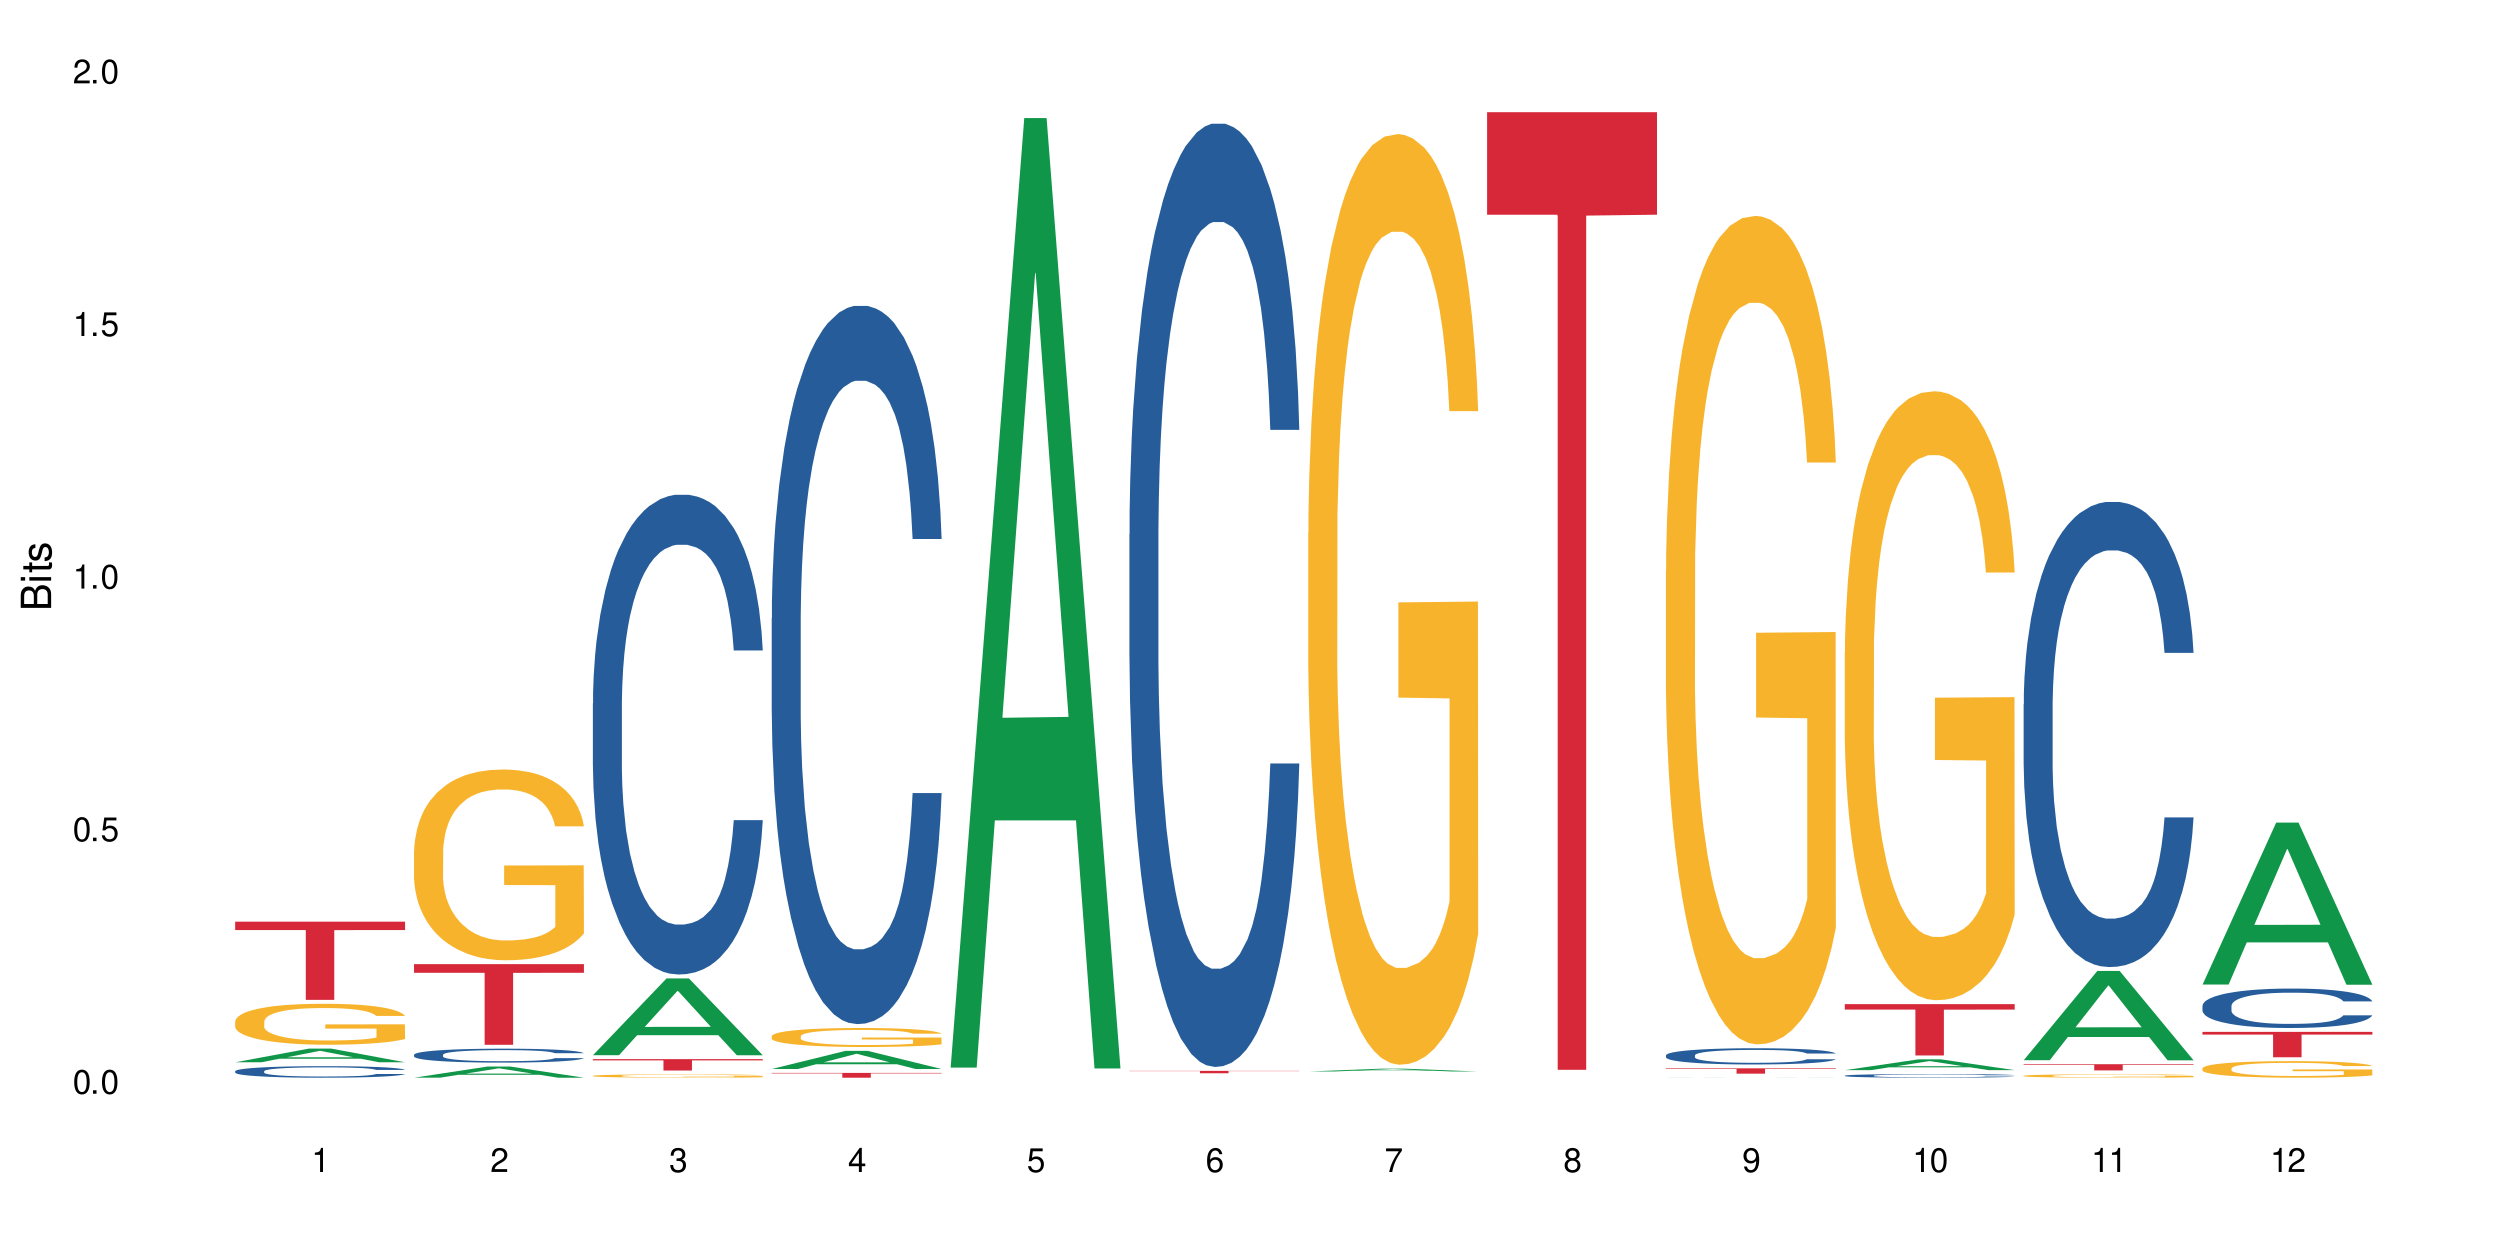
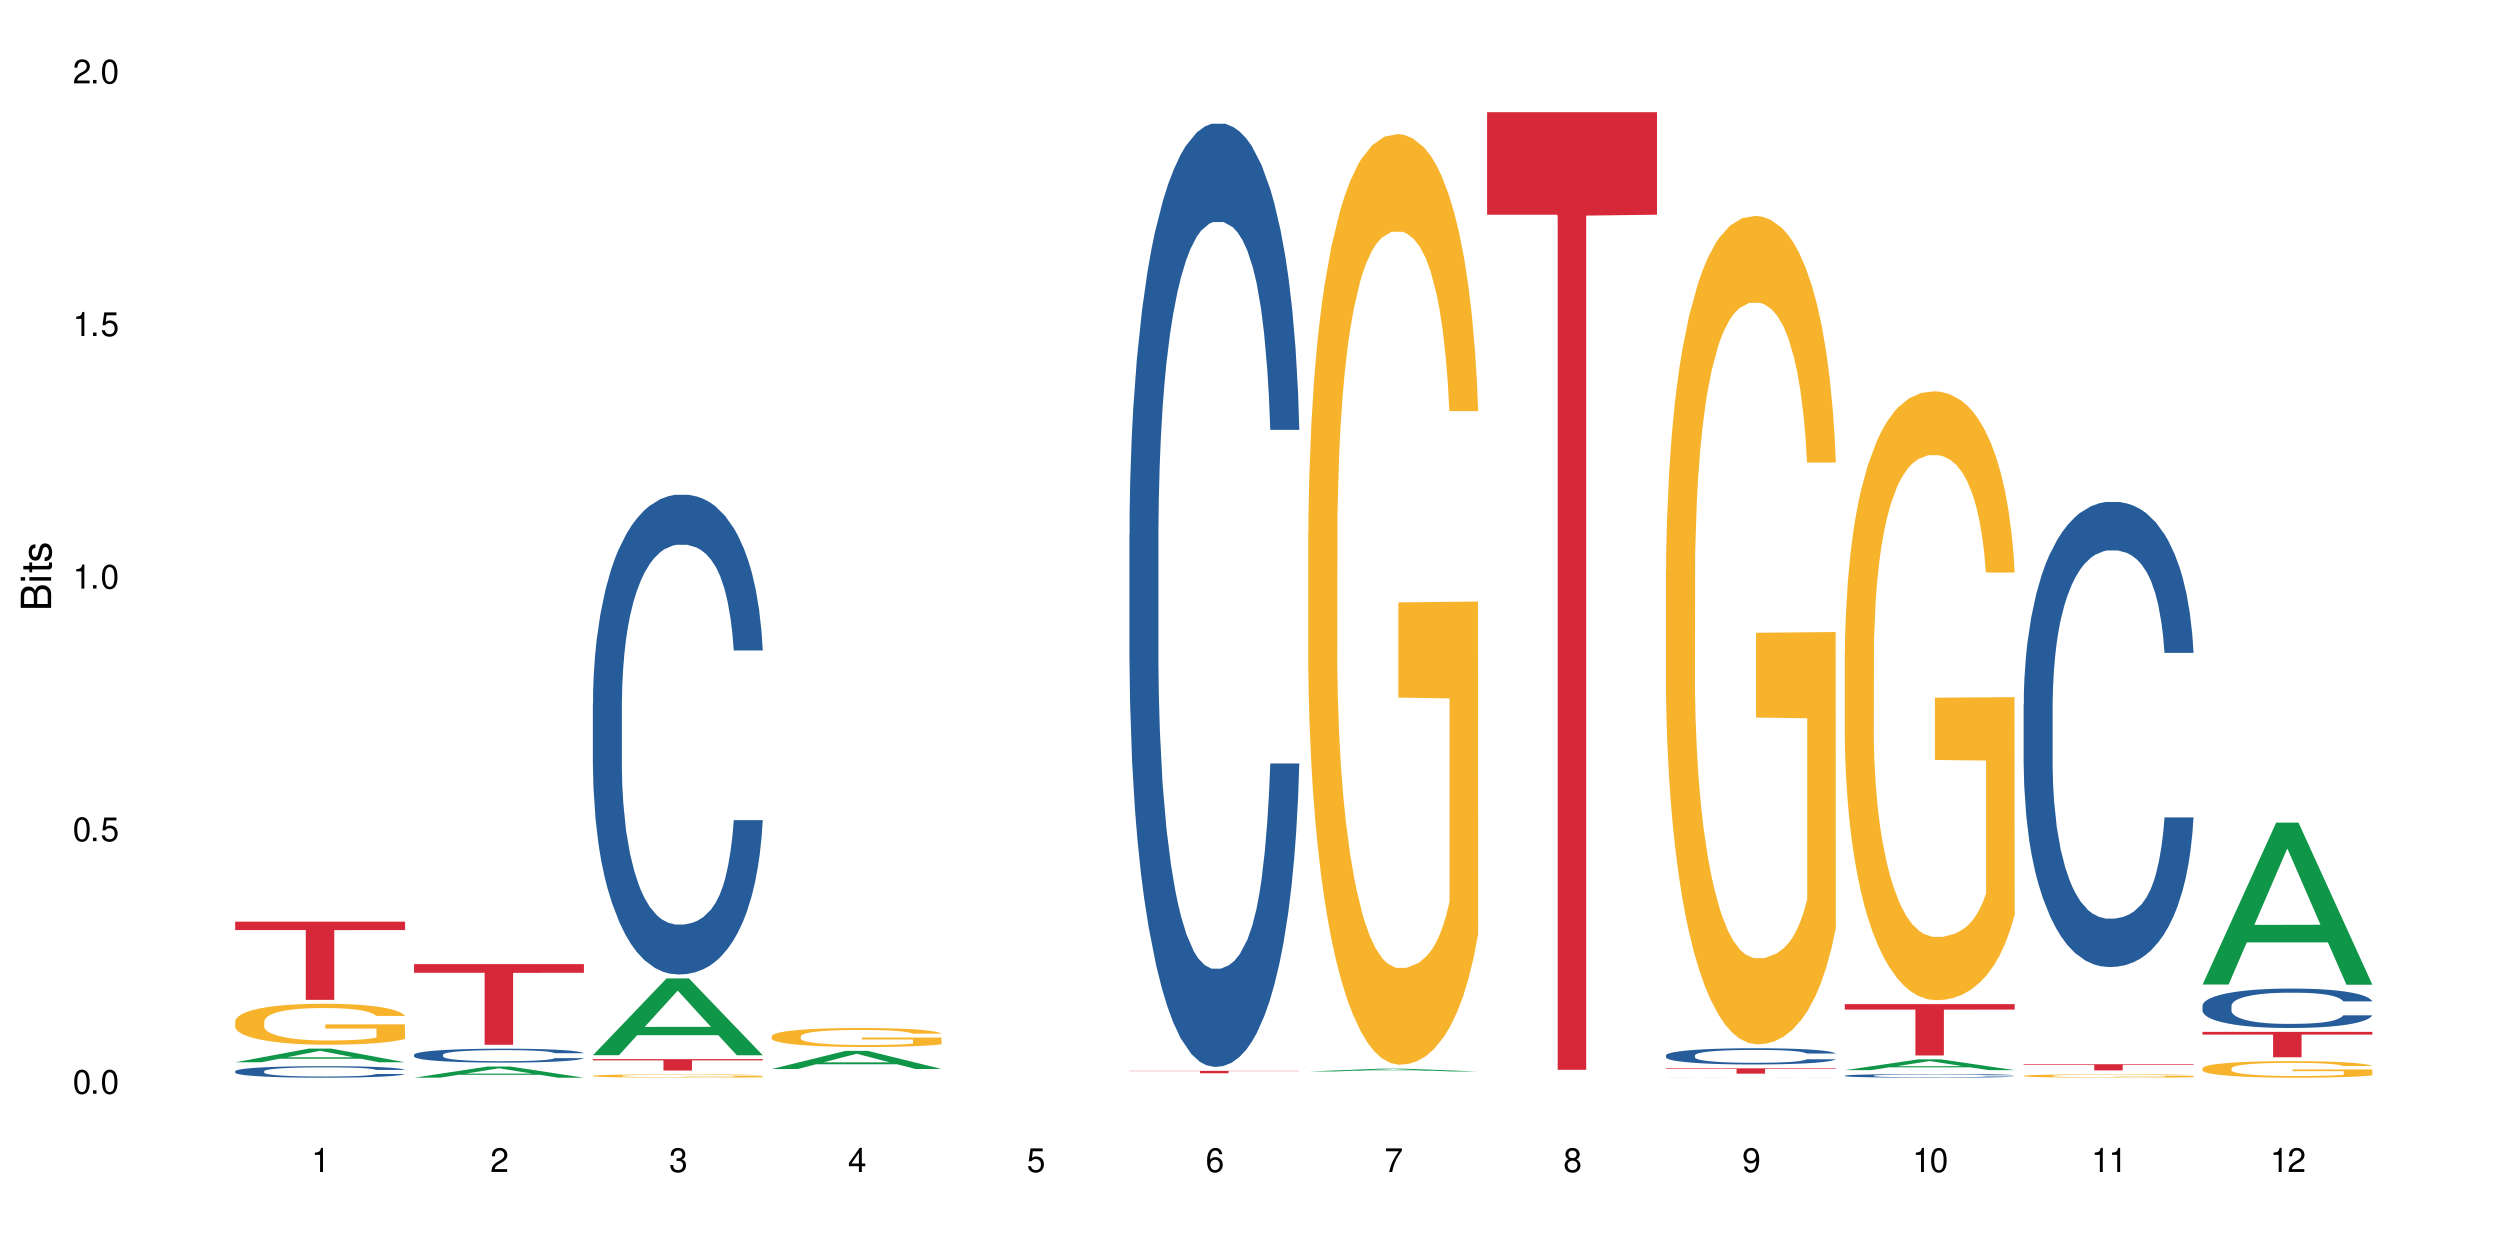
<svg xmlns="http://www.w3.org/2000/svg" xmlns:xlink="http://www.w3.org/1999/xlink" width="720" height="360" viewBox="0 0 720 360">
  <defs>
    <g>
      <g id="glyph-0-0">
</g>
      <g id="glyph-0-1">
        <path d="M 2.641 -6.938 C 2 -6.938 1.422 -6.656 1.078 -6.172 C 0.641 -5.562 0.406 -4.641 0.406 -3.359 C 0.406 -1.016 1.188 0.219 2.641 0.219 C 4.078 0.219 4.859 -1.016 4.859 -3.297 C 4.859 -4.641 4.656 -5.547 4.203 -6.172 C 3.844 -6.656 3.281 -6.938 2.641 -6.938 Z M 2.641 -6.188 C 3.547 -6.188 4 -5.25 4 -3.375 C 4 -1.406 3.562 -0.484 2.625 -0.484 C 1.734 -0.484 1.281 -1.438 1.281 -3.344 C 1.281 -5.25 1.734 -6.188 2.641 -6.188 Z M 2.641 -6.188 " />
      </g>
      <g id="glyph-0-2">
        <path d="M 1.828 -1 L 0.828 -1 L 0.828 0 L 1.828 0 Z M 1.828 -1 " />
      </g>
      <g id="glyph-0-3">
        <path d="M 4.562 -6.797 L 1.062 -6.797 L 0.547 -3.094 L 1.328 -3.094 C 1.719 -3.562 2.047 -3.734 2.578 -3.734 C 3.484 -3.734 4.062 -3.109 4.062 -2.094 C 4.062 -1.125 3.484 -0.531 2.578 -0.531 C 1.828 -0.531 1.375 -0.906 1.188 -1.672 L 0.328 -1.672 C 0.453 -1.109 0.547 -0.844 0.75 -0.594 C 1.125 -0.078 1.828 0.219 2.594 0.219 C 3.969 0.219 4.922 -0.781 4.922 -2.219 C 4.922 -3.562 4.031 -4.484 2.719 -4.484 C 2.25 -4.484 1.859 -4.359 1.469 -4.062 L 1.734 -5.969 L 4.562 -5.969 Z M 4.562 -6.797 " />
      </g>
      <g id="glyph-0-4">
        <path d="M 2.484 -4.938 L 2.484 0 L 3.328 0 L 3.328 -6.938 L 2.766 -6.938 C 2.469 -5.875 2.281 -5.734 0.984 -5.562 L 0.984 -4.938 Z M 2.484 -4.938 " />
      </g>
      <g id="glyph-0-5">
        <path d="M 4.859 -0.828 L 1.281 -0.828 C 1.359 -1.406 1.672 -1.781 2.5 -2.281 L 3.469 -2.828 C 4.406 -3.344 4.906 -4.062 4.906 -4.906 C 4.906 -5.484 4.672 -6.031 4.266 -6.406 C 3.859 -6.766 3.375 -6.938 2.719 -6.938 C 1.859 -6.938 1.219 -6.625 0.844 -6.031 C 0.609 -5.672 0.5 -5.234 0.484 -4.531 L 1.328 -4.531 C 1.359 -5.016 1.406 -5.281 1.531 -5.516 C 1.75 -5.938 2.188 -6.203 2.703 -6.203 C 3.469 -6.203 4.031 -5.641 4.031 -4.891 C 4.031 -4.344 3.719 -3.859 3.125 -3.516 L 2.234 -3 C 0.812 -2.172 0.406 -1.531 0.328 -0.016 L 4.859 -0.016 Z M 4.859 -0.828 " />
      </g>
      <g id="glyph-0-6">
        <path d="M 2.125 -3.188 L 2.578 -3.188 C 3.5 -3.188 3.984 -2.766 3.984 -1.922 C 3.984 -1.062 3.469 -0.531 2.594 -0.531 C 1.656 -0.531 1.203 -1 1.156 -2.016 L 0.312 -2.016 C 0.344 -1.453 0.438 -1.094 0.609 -0.781 C 0.953 -0.109 1.625 0.219 2.547 0.219 C 3.953 0.219 4.859 -0.625 4.859 -1.938 C 4.859 -2.828 4.516 -3.297 3.703 -3.594 C 4.344 -3.844 4.656 -4.328 4.656 -5.031 C 4.656 -6.219 3.875 -6.938 2.578 -6.938 C 1.203 -6.938 0.484 -6.172 0.453 -4.703 L 1.297 -4.703 C 1.312 -5.125 1.344 -5.359 1.453 -5.578 C 1.641 -5.969 2.062 -6.203 2.594 -6.203 C 3.344 -6.203 3.797 -5.75 3.797 -5 C 3.797 -4.516 3.609 -4.219 3.25 -4.047 C 3.016 -3.953 2.703 -3.922 2.125 -3.906 Z M 2.125 -3.188 " />
      </g>
      <g id="glyph-0-7">
        <path d="M 3.141 -1.672 L 3.141 0 L 3.984 0 L 3.984 -1.672 L 4.984 -1.672 L 4.984 -2.438 L 3.984 -2.438 L 3.984 -6.938 L 3.359 -6.938 L 0.266 -2.578 L 0.266 -1.672 Z M 3.141 -2.438 L 1 -2.438 L 3.141 -5.5 Z M 3.141 -2.438 " />
      </g>
      <g id="glyph-0-8">
        <path d="M 4.781 -5.125 C 4.609 -6.266 3.891 -6.938 2.844 -6.938 C 2.094 -6.938 1.422 -6.578 1.031 -5.953 C 0.594 -5.266 0.406 -4.422 0.406 -3.172 C 0.406 -2 0.578 -1.25 0.984 -0.641 C 1.359 -0.078 1.953 0.219 2.703 0.219 C 3.984 0.219 4.922 -0.75 4.922 -2.094 C 4.922 -3.375 4.062 -4.281 2.844 -4.281 C 2.172 -4.281 1.641 -4.031 1.281 -3.516 C 1.281 -5.234 1.828 -6.188 2.797 -6.188 C 3.391 -6.188 3.797 -5.797 3.938 -5.125 Z M 2.734 -3.531 C 3.547 -3.531 4.062 -2.953 4.062 -2.031 C 4.062 -1.156 3.484 -0.531 2.703 -0.531 C 1.922 -0.531 1.328 -1.188 1.328 -2.078 C 1.328 -2.938 1.906 -3.531 2.734 -3.531 Z M 2.734 -3.531 " />
      </g>
      <g id="glyph-0-9">
        <path d="M 4.984 -6.797 L 0.438 -6.797 L 0.438 -5.969 L 4.109 -5.969 C 2.5 -3.656 1.828 -2.234 1.328 0 L 2.219 0 C 2.594 -2.172 3.453 -4.047 4.984 -6.094 Z M 4.984 -6.797 " />
      </g>
      <g id="glyph-0-10">
        <path d="M 3.75 -3.656 C 4.469 -4.094 4.688 -4.438 4.688 -5.078 C 4.688 -6.172 3.844 -6.938 2.641 -6.938 C 1.438 -6.938 0.594 -6.172 0.594 -5.094 C 0.594 -4.438 0.812 -4.094 1.516 -3.656 C 0.734 -3.266 0.359 -2.703 0.359 -1.922 C 0.359 -0.656 1.281 0.219 2.641 0.219 C 3.984 0.219 4.922 -0.656 4.922 -1.922 C 4.922 -2.703 4.531 -3.266 3.75 -3.656 Z M 2.641 -6.188 C 3.359 -6.188 3.812 -5.75 3.812 -5.062 C 3.812 -4.406 3.344 -3.984 2.641 -3.984 C 1.922 -3.984 1.453 -4.406 1.453 -5.078 C 1.453 -5.75 1.922 -6.188 2.641 -6.188 Z M 2.641 -3.266 C 3.484 -3.266 4.062 -2.719 4.062 -1.906 C 4.062 -1.078 3.484 -0.531 2.625 -0.531 C 1.797 -0.531 1.219 -1.094 1.219 -1.906 C 1.219 -2.719 1.781 -3.266 2.641 -3.266 Z M 2.641 -3.266 " />
      </g>
      <g id="glyph-0-11">
        <path d="M 0.516 -1.578 C 0.672 -0.453 1.406 0.219 2.438 0.219 C 3.188 0.219 3.859 -0.141 4.266 -0.766 C 4.688 -1.453 4.891 -2.297 4.891 -3.547 C 4.891 -4.719 4.703 -5.453 4.312 -6.078 C 3.938 -6.641 3.344 -6.938 2.594 -6.938 C 1.297 -6.938 0.359 -5.969 0.359 -4.625 C 0.359 -3.344 1.234 -2.453 2.453 -2.453 C 3.094 -2.453 3.578 -2.672 4.016 -3.203 C 4 -1.484 3.469 -0.531 2.5 -0.531 C 1.906 -0.531 1.484 -0.906 1.359 -1.578 Z M 2.578 -6.203 C 3.375 -6.203 3.969 -5.531 3.969 -4.641 C 3.969 -3.797 3.391 -3.188 2.547 -3.188 C 1.734 -3.188 1.234 -3.766 1.234 -4.688 C 1.234 -5.562 1.797 -6.203 2.578 -6.203 Z M 2.578 -6.203 " />
      </g>
      <g id="glyph-1-0">
</g>
      <g id="glyph-1-1">
        <path d="M 0 -0.953 L 0 -4.891 C 0 -5.719 -0.234 -6.344 -0.734 -6.797 C -1.188 -7.234 -1.812 -7.469 -2.5 -7.469 C -3.547 -7.469 -4.188 -7 -4.625 -5.875 C -4.984 -6.688 -5.625 -7.094 -6.531 -7.094 C -7.172 -7.094 -7.734 -6.859 -8.141 -6.391 C -8.562 -5.922 -8.75 -5.344 -8.75 -4.5 L -8.75 -0.953 Z M -4.984 -2.062 L -7.766 -2.062 L -7.766 -4.219 C -7.766 -4.844 -7.688 -5.203 -7.453 -5.5 C -7.219 -5.812 -6.859 -5.969 -6.375 -5.969 C -5.891 -5.969 -5.531 -5.812 -5.297 -5.5 C -5.062 -5.203 -4.984 -4.844 -4.984 -4.219 Z M -0.984 -2.062 L -4 -2.062 L -4 -4.781 C -4 -5.766 -3.438 -6.359 -2.484 -6.359 C -1.547 -6.359 -0.984 -5.766 -0.984 -4.781 Z M -0.984 -2.062 " />
      </g>
      <g id="glyph-1-2">
        <path d="M -6.281 -1.797 L -6.281 -0.797 L 0 -0.797 L 0 -1.797 Z M -8.75 -1.797 L -8.75 -0.797 L -7.484 -0.797 L -7.484 -1.797 Z M -8.75 -1.797 " />
      </g>
      <g id="glyph-1-3">
        <path d="M -6.281 -3.047 L -6.281 -2.016 L -8.016 -2.016 L -8.016 -1.016 L -6.281 -1.016 L -6.281 -0.172 L -5.469 -0.172 L -5.469 -1.016 L -0.719 -1.016 C -0.078 -1.016 0.281 -1.453 0.281 -2.234 C 0.281 -2.5 0.25 -2.719 0.188 -3.047 L -0.641 -3.047 C -0.609 -2.906 -0.594 -2.766 -0.594 -2.562 C -0.594 -2.141 -0.719 -2.016 -1.156 -2.016 L -5.469 -2.016 L -5.469 -3.047 Z M -6.281 -3.047 " />
      </g>
      <g id="glyph-1-4">
        <path d="M -4.531 -5.25 C -5.766 -5.25 -6.469 -4.422 -6.469 -2.969 C -6.469 -1.516 -5.719 -0.562 -4.547 -0.562 C -3.562 -0.562 -3.094 -1.062 -2.734 -2.562 L -2.516 -3.484 C -2.344 -4.188 -2.094 -4.469 -1.641 -4.469 C -1.047 -4.469 -0.641 -3.875 -0.641 -3 C -0.641 -2.453 -0.797 -2 -1.062 -1.75 C -1.25 -1.594 -1.422 -1.531 -1.875 -1.469 L -1.875 -0.406 C -0.422 -0.453 0.281 -1.266 0.281 -2.922 C 0.281 -4.5 -0.5 -5.516 -1.719 -5.516 C -2.656 -5.516 -3.172 -4.984 -3.469 -3.734 L -3.703 -2.766 C -3.891 -1.953 -4.156 -1.609 -4.594 -1.609 C -5.188 -1.609 -5.547 -2.125 -5.547 -2.938 C -5.547 -3.75 -5.203 -4.172 -4.531 -4.203 Z M -4.531 -5.25 " />
      </g>
    </g>
  </defs>
  <rect x="-72" y="-36" width="864" height="432" fill="rgb(100%, 100%, 100%)" fill-opacity="1" />
  <path fill-rule="nonzero" fill="rgb(6.275%, 58.824%, 28.235%)" fill-opacity="1" d="M 67.73 305.938 L 67.785 305.934 L 88.957 302 L 95.387 302 L 116.664 305.941 L 109.188 305.941 L 103.855 304.91 L 80.488 304.91 L 75.258 305.938 L 67.73 305.938 L 82.734 304.488 L 101.711 304.484 L 92.25 302.645 L 92.145 302.641 L 92.039 302.652 L 82.684 304.484 L 82.734 304.488 Z M 67.73 305.938 " />
  <path fill-rule="nonzero" fill="rgb(14.51%, 36.078%, 60%)" fill-opacity="1" d="M 67.73 308.504 L 67.789 308.5 L 67.789 308.426 L 67.969 308.312 L 68.387 308.164 L 68.805 308.066 L 69.879 307.887 L 71.371 307.711 L 72.922 307.578 L 74.055 307.5 L 75.07 307.441 L 77.398 307.328 L 78.891 307.27 L 80.5 307.219 L 82.469 307.168 L 83.902 307.137 L 87.125 307.086 L 89.512 307.066 L 91.363 307.059 L 95.359 307.059 L 97.746 307.07 L 99.477 307.086 L 101.387 307.109 L 102.996 307.137 L 105.801 307.203 L 108.309 307.289 L 109.441 307.336 L 111.234 307.43 L 112.605 307.523 L 113.559 307.602 L 114.633 307.711 L 115.59 307.848 L 116.305 308.004 L 116.664 308.137 L 108.309 308.137 L 107.891 308.012 L 107.414 307.918 L 106.52 307.793 L 105.625 307.707 L 104.371 307.617 L 103.238 307.562 L 101.684 307.504 L 100.312 307.469 L 98.879 307.441 L 97.508 307.422 L 94.883 307.402 L 91.84 307.402 L 90.707 307.41 L 88.379 307.434 L 87.125 307.453 L 85.336 307.496 L 84.082 307.535 L 82.59 307.598 L 81.574 307.648 L 80.32 307.727 L 79.426 307.797 L 78.414 307.898 L 77.816 307.973 L 77.277 308.059 L 76.801 308.16 L 76.441 308.266 L 76.203 308.379 L 76.086 308.488 L 76.086 308.957 L 76.203 309.066 L 76.504 309.195 L 77.277 309.379 L 78.414 309.543 L 79.727 309.668 L 80.977 309.762 L 81.695 309.801 L 82.648 309.852 L 84.141 309.91 L 86.289 309.973 L 87.543 309.996 L 89.453 310.02 L 91.422 310.035 L 94.047 310.035 L 96.375 310.02 L 97.926 310.008 L 99.535 309.98 L 101.746 309.93 L 103.117 309.883 L 104.312 309.824 L 105.207 309.766 L 105.801 309.719 L 106.699 309.625 L 107.414 309.52 L 107.949 309.414 L 108.309 309.309 L 116.664 309.309 L 116.305 309.434 L 115.77 309.551 L 115.23 309.637 L 114.395 309.746 L 113.441 309.84 L 112.066 309.945 L 110.934 310.016 L 109.441 310.09 L 108.07 310.148 L 106.578 310.199 L 104.371 310.262 L 102.938 310.293 L 101.387 310.32 L 99.535 310.344 L 97.211 310.363 L 94.703 310.375 L 92.375 310.379 L 89.871 310.375 L 88.02 310.363 L 85.574 310.336 L 82.531 310.281 L 80.32 310.223 L 78.59 310.164 L 77.102 310.102 L 75.43 310.02 L 73.281 309.887 L 71.969 309.785 L 71.074 309.699 L 70.059 309.582 L 69.344 309.473 L 68.508 309.305 L 67.91 309.09 L 67.73 308.922 Z M 67.73 308.504 " />
  <path fill-rule="nonzero" fill="rgb(96.863%, 70.196%, 16.863%)" fill-opacity="1" d="M 67.73 294.141 L 67.789 294.129 L 67.789 293.914 L 68.031 293.426 L 68.625 292.758 L 69.402 292.211 L 70.238 291.777 L 70.773 291.551 L 71.668 291.23 L 72.445 290.992 L 74.414 290.508 L 76.922 290.055 L 78.293 289.859 L 79.844 289.676 L 82.051 289.473 L 83.066 289.398 L 86.172 289.227 L 89.691 289.117 L 93.57 289.086 L 95.359 289.098 L 97.805 289.141 L 101.148 289.258 L 103.059 289.363 L 104.551 289.473 L 106.102 289.613 L 108.012 289.828 L 109.801 290.086 L 111.234 290.348 L 112.664 290.668 L 113.859 291.016 L 114.871 291.391 L 115.77 291.844 L 116.305 292.219 L 116.664 292.598 L 108.367 292.598 L 107.891 292.219 L 107.355 291.93 L 106.461 291.574 L 105.562 291.316 L 104.668 291.109 L 102.996 290.832 L 101.566 290.66 L 99.777 290.508 L 98.047 290.41 L 96.074 290.348 L 94.883 290.324 L 91.719 290.324 L 88.855 290.398 L 87.184 290.484 L 85.992 290.57 L 84.32 290.734 L 83.305 290.863 L 82.707 290.949 L 80.918 291.285 L 79.727 291.586 L 79.07 291.789 L 78.234 292.113 L 77.637 292.402 L 76.98 292.836 L 76.621 293.156 L 76.145 293.891 L 76.086 295.832 L 76.266 296.238 L 76.621 296.684 L 77.102 297.07 L 77.816 297.48 L 78.531 297.793 L 79.785 298.211 L 80.859 298.492 L 81.695 298.676 L 83.305 298.965 L 83.961 299.062 L 85.512 299.258 L 87.125 299.406 L 89.094 299.539 L 90.586 299.602 L 92.973 299.656 L 96.016 299.656 L 99.598 299.59 L 101.863 299.504 L 103.414 299.418 L 104.43 299.344 L 105.684 299.227 L 106.578 299.117 L 107.414 299 L 108.43 298.816 L 108.43 296.238 L 93.688 296.23 L 93.688 295.023 L 116.602 295.012 L 116.664 299.227 L 115.41 299.516 L 113.859 299.797 L 112.367 300.012 L 110.816 300.195 L 108.605 300.398 L 106.816 300.527 L 104.07 300.68 L 101.566 300.777 L 98.941 300.84 L 96.613 300.875 L 93.867 300.883 L 91.422 300.863 L 88.797 300.797 L 86.707 300.711 L 84.797 300.605 L 82.887 300.465 L 80.5 300.238 L 78.949 300.055 L 77.34 299.828 L 75.727 299.559 L 74.297 299.27 L 73.34 299.043 L 72.387 298.781 L 71.371 298.461 L 70.418 298.094 L 69.699 297.758 L 69.043 297.383 L 68.566 297.027 L 68.09 296.543 L 67.852 296.152 L 67.73 295.82 Z M 67.73 294.141 " />
  <path fill-rule="nonzero" fill="rgb(83.922%, 15.686%, 22.353%)" fill-opacity="1" d="M 67.73 265.441 L 116.664 265.441 L 116.664 267.852 L 96.27 267.875 L 96.27 287.969 L 88.066 287.969 L 88.066 267.895 L 87.945 267.852 L 67.73 267.852 Z M 67.73 265.441 " />
  <path fill-rule="nonzero" fill="rgb(6.275%, 58.824%, 28.235%)" fill-opacity="1" d="M 119.238 310.375 L 119.289 310.375 L 140.465 307.152 L 146.895 307.152 L 168.172 310.379 L 160.695 310.379 L 155.363 309.539 L 131.996 309.539 L 126.766 310.375 L 119.238 310.375 L 134.242 309.188 L 153.219 309.188 L 143.758 307.68 L 143.652 307.676 L 143.547 307.688 L 134.191 309.188 L 134.242 309.188 Z M 119.238 310.375 " />
  <path fill-rule="nonzero" fill="rgb(14.51%, 36.078%, 60%)" fill-opacity="1" d="M 119.238 303.77 L 119.297 303.766 L 119.297 303.676 L 119.477 303.539 L 119.895 303.363 L 120.312 303.242 L 121.387 303.023 L 122.879 302.816 L 124.43 302.652 L 125.562 302.559 L 126.578 302.484 L 128.906 302.348 L 130.398 302.281 L 132.008 302.219 L 133.977 302.156 L 135.41 302.117 L 138.633 302.059 L 141.02 302.035 L 142.871 302.023 L 146.867 302.023 L 149.254 302.039 L 150.984 302.055 L 152.895 302.086 L 154.504 302.117 L 157.309 302.199 L 159.816 302.301 L 160.949 302.359 L 162.742 302.473 L 164.113 302.582 L 165.066 302.68 L 166.141 302.816 L 167.098 302.98 L 167.812 303.168 L 168.172 303.324 L 159.816 303.324 L 159.398 303.18 L 158.922 303.066 L 158.027 302.914 L 157.133 302.809 L 155.879 302.703 L 154.746 302.633 L 153.191 302.562 L 151.82 302.52 L 150.387 302.484 L 149.016 302.465 L 146.391 302.441 L 143.348 302.441 L 142.211 302.449 L 139.887 302.477 L 138.633 302.504 L 136.844 302.555 L 135.59 302.602 L 134.098 302.676 L 133.082 302.738 L 131.828 302.832 L 130.934 302.918 L 129.922 303.039 L 129.324 303.129 L 128.785 303.234 L 128.309 303.355 L 127.949 303.484 L 127.711 303.617 L 127.594 303.75 L 127.594 304.32 L 127.711 304.449 L 128.012 304.605 L 128.785 304.828 L 129.922 305.023 L 131.234 305.176 L 132.484 305.289 L 133.203 305.34 L 134.156 305.398 L 135.648 305.469 L 137.797 305.543 L 139.051 305.574 L 140.961 305.602 L 142.93 305.617 L 145.555 305.617 L 147.883 305.602 L 149.434 305.586 L 151.043 305.555 L 153.254 305.492 L 154.625 305.434 L 155.816 305.363 L 156.715 305.293 L 157.309 305.234 L 158.207 305.121 L 158.922 304.996 L 159.457 304.867 L 159.816 304.746 L 168.172 304.746 L 167.812 304.891 L 167.277 305.035 L 166.738 305.141 L 165.902 305.27 L 164.949 305.383 L 163.574 305.512 L 162.441 305.594 L 160.949 305.688 L 159.578 305.758 L 158.086 305.82 L 155.879 305.891 L 154.445 305.93 L 152.895 305.961 L 151.043 305.992 L 148.719 306.016 L 146.211 306.031 L 143.883 306.035 L 141.379 306.027 L 139.527 306.012 L 137.082 305.98 L 134.039 305.914 L 131.828 305.844 L 130.098 305.773 L 128.605 305.703 L 126.938 305.602 L 124.789 305.441 L 123.477 305.316 L 122.582 305.215 L 121.566 305.07 L 120.852 304.941 L 120.016 304.738 L 119.418 304.477 L 119.238 304.273 Z M 119.238 303.77 " />
-   <path fill-rule="nonzero" fill="rgb(96.863%, 70.196%, 16.863%)" fill-opacity="1" d="M 119.238 245.152 L 119.297 245.102 L 119.297 244.098 L 119.535 241.84 L 120.133 238.73 L 120.91 236.172 L 121.746 234.164 L 122.281 233.109 L 123.176 231.605 L 123.953 230.5 L 125.922 228.242 L 128.43 226.137 L 129.801 225.234 L 131.352 224.379 L 133.559 223.426 L 134.574 223.074 L 137.676 222.273 L 141.199 221.77 L 145.078 221.621 L 146.867 221.672 L 149.312 221.871 L 152.656 222.422 L 154.566 222.926 L 156.059 223.426 L 157.609 224.078 L 159.52 225.082 L 161.309 226.285 L 162.742 227.492 L 164.172 228.996 L 165.367 230.602 L 166.379 232.355 L 167.277 234.465 L 167.812 236.219 L 168.172 237.977 L 159.875 237.977 L 159.398 236.219 L 158.863 234.867 L 157.965 233.211 L 157.07 232.008 L 156.176 231.051 L 154.504 229.75 L 153.074 228.945 L 151.281 228.242 L 149.551 227.793 L 147.582 227.492 L 146.391 227.391 L 143.227 227.391 L 140.363 227.742 L 138.691 228.145 L 137.5 228.543 L 135.828 229.297 L 134.812 229.898 L 134.215 230.301 L 132.426 231.855 L 131.234 233.262 L 130.578 234.215 L 129.742 235.719 L 129.145 237.074 L 128.488 239.082 L 128.129 240.586 L 127.652 243.996 L 127.594 253.027 L 127.773 254.934 L 128.129 256.992 L 128.605 258.797 L 129.324 260.703 L 130.039 262.16 L 131.293 264.117 L 132.367 265.422 L 133.203 266.273 L 134.812 267.629 L 135.469 268.082 L 137.02 268.984 L 138.633 269.688 L 140.602 270.289 L 142.094 270.59 L 144.48 270.84 L 147.523 270.84 L 151.105 270.539 L 153.371 270.137 L 154.922 269.734 L 155.938 269.387 L 157.191 268.832 L 158.086 268.332 L 158.922 267.777 L 159.938 266.926 L 159.938 254.934 L 145.195 254.887 L 145.195 249.266 L 168.109 249.215 L 168.172 268.832 L 166.918 270.188 L 165.367 271.492 L 163.875 272.496 L 162.324 273.348 L 160.113 274.301 L 158.324 274.902 L 155.578 275.605 L 153.074 276.059 L 150.449 276.359 L 148.121 276.508 L 145.375 276.559 L 142.93 276.461 L 140.305 276.156 L 138.215 275.758 L 136.305 275.254 L 134.395 274.602 L 132.008 273.551 L 130.457 272.695 L 128.848 271.641 L 127.234 270.387 L 125.801 269.035 L 124.848 267.98 L 123.895 266.777 L 122.879 265.27 L 121.926 263.566 L 121.207 262.008 L 120.551 260.254 L 120.074 258.598 L 119.598 256.34 L 119.359 254.535 L 119.238 252.977 Z M 119.238 245.152 " />
  <path fill-rule="nonzero" fill="rgb(83.922%, 15.686%, 22.353%)" fill-opacity="1" d="M 119.238 277.676 L 168.172 277.676 L 168.172 280.164 L 147.777 280.184 L 147.777 300.906 L 139.574 300.906 L 139.574 280.207 L 139.453 280.164 L 119.238 280.164 Z M 119.238 277.676 " />
  <path fill-rule="nonzero" fill="rgb(6.275%, 58.824%, 28.235%)" fill-opacity="1" d="M 170.746 303.898 L 170.797 303.879 L 191.973 281.777 L 198.402 281.777 L 219.68 303.918 L 212.203 303.918 L 206.871 298.141 L 183.504 298.141 L 178.273 303.898 L 170.746 303.898 L 185.75 295.75 L 204.727 295.727 L 195.266 285.395 L 195.16 285.375 L 195.055 285.438 L 185.699 295.727 L 185.75 295.75 Z M 170.746 303.898 " />
  <path fill-rule="nonzero" fill="rgb(14.51%, 36.078%, 60%)" fill-opacity="1" d="M 170.746 202.613 L 170.805 202.488 L 170.805 199.457 L 170.984 194.66 L 171.402 188.598 L 171.82 184.43 L 172.895 176.98 L 174.387 169.781 L 175.938 164.223 L 177.07 160.941 L 178.086 158.414 L 180.414 153.742 L 181.906 151.344 L 183.516 149.195 L 185.484 147.047 L 186.918 145.785 L 190.141 143.766 L 192.527 142.883 L 194.375 142.504 L 198.375 142.504 L 200.762 143.008 L 202.492 143.641 L 204.402 144.648 L 206.012 145.785 L 208.816 148.562 L 211.324 152.102 L 212.457 154.121 L 214.25 158.035 L 215.621 161.824 L 216.574 165.109 L 217.648 169.781 L 218.605 175.465 L 219.32 181.902 L 219.68 187.336 L 211.324 187.336 L 210.906 182.281 L 210.43 178.367 L 209.535 173.191 L 208.641 169.527 L 207.387 165.867 L 206.25 163.465 L 204.699 161.066 L 203.328 159.551 L 201.895 158.414 L 200.523 157.656 L 197.898 156.898 L 194.855 156.898 L 193.719 157.152 L 191.395 158.16 L 190.141 159.047 L 188.352 160.812 L 187.098 162.457 L 185.605 164.98 L 184.59 167.129 L 183.336 170.41 L 182.441 173.316 L 181.426 177.484 L 180.832 180.641 L 180.293 184.176 L 179.816 188.344 L 179.457 192.766 L 179.219 197.438 L 179.102 201.984 L 179.102 221.559 L 179.219 226.105 L 179.52 231.41 L 180.293 239.113 L 181.426 245.805 L 182.742 251.109 L 183.992 254.898 L 184.711 256.664 L 185.664 258.688 L 187.156 261.211 L 189.305 263.738 L 190.559 264.75 L 192.469 265.758 L 194.438 266.262 L 197.062 266.262 L 199.391 265.758 L 200.941 265.129 L 202.551 264.117 L 204.762 261.969 L 206.133 259.949 L 207.324 257.551 L 208.223 255.148 L 208.816 253.129 L 209.711 249.215 L 210.43 244.922 L 210.965 240.5 L 211.324 236.207 L 219.68 236.207 L 219.32 241.258 L 218.785 246.184 L 218.246 249.848 L 217.41 254.266 L 216.457 258.18 L 215.082 262.602 L 213.949 265.508 L 212.457 268.664 L 211.086 271.062 L 209.594 273.211 L 207.387 275.734 L 205.953 276.996 L 204.402 278.133 L 202.551 279.145 L 200.227 280.027 L 197.719 280.535 L 195.391 280.66 L 192.887 280.406 L 191.035 279.902 L 188.59 278.766 L 185.547 276.492 L 183.336 274.094 L 181.605 271.695 L 180.113 269.168 L 178.445 265.758 L 176.297 260.203 L 174.984 255.906 L 174.086 252.371 L 173.074 247.445 L 172.355 243.027 L 171.523 235.953 L 170.926 226.988 L 170.746 220.043 Z M 170.746 202.613 " />
  <path fill-rule="nonzero" fill="rgb(96.863%, 70.196%, 16.863%)" fill-opacity="1" d="M 170.746 309.832 L 170.805 309.828 L 170.805 309.812 L 171.043 309.773 L 171.641 309.719 L 172.418 309.676 L 173.254 309.641 L 173.789 309.621 L 174.684 309.594 L 175.461 309.574 L 177.43 309.535 L 179.938 309.5 L 181.309 309.484 L 182.859 309.469 L 185.066 309.453 L 186.082 309.445 L 189.184 309.43 L 192.707 309.422 L 196.586 309.418 L 198.375 309.422 L 200.82 309.426 L 204.164 309.434 L 206.074 309.441 L 207.566 309.453 L 209.117 309.461 L 211.027 309.48 L 212.816 309.5 L 214.25 309.523 L 215.68 309.547 L 216.875 309.578 L 217.887 309.605 L 218.785 309.645 L 219.32 309.676 L 219.68 309.707 L 211.383 309.707 L 210.906 309.676 L 210.371 309.652 L 209.473 309.621 L 208.578 309.602 L 207.684 309.586 L 206.012 309.562 L 204.582 309.547 L 202.789 309.535 L 201.059 309.527 L 199.09 309.523 L 197.898 309.52 L 194.734 309.52 L 191.871 309.527 L 190.199 309.535 L 189.008 309.539 L 187.336 309.555 L 186.32 309.562 L 185.723 309.57 L 183.934 309.598 L 182.742 309.621 L 182.086 309.641 L 181.25 309.664 L 180.652 309.691 L 179.996 309.727 L 179.637 309.75 L 179.16 309.812 L 179.102 309.969 L 179.281 310 L 179.637 310.039 L 180.113 310.07 L 180.832 310.102 L 181.547 310.129 L 182.801 310.164 L 183.875 310.184 L 184.711 310.199 L 186.32 310.223 L 186.977 310.23 L 188.527 310.246 L 190.141 310.258 L 192.109 310.27 L 193.602 310.273 L 195.988 310.281 L 199.031 310.281 L 202.613 310.273 L 204.879 310.266 L 206.43 310.262 L 207.445 310.254 L 208.699 310.246 L 209.594 310.234 L 210.43 310.227 L 211.445 310.211 L 211.445 310 L 196.703 310 L 196.703 309.902 L 219.617 309.902 L 219.68 310.246 L 218.426 310.27 L 216.875 310.293 L 215.383 310.309 L 213.832 310.324 L 211.621 310.34 L 209.832 310.352 L 207.086 310.363 L 204.582 310.371 L 201.957 310.375 L 199.629 310.379 L 194.438 310.379 L 191.812 310.371 L 189.723 310.367 L 185.902 310.344 L 183.516 310.328 L 181.965 310.312 L 180.355 310.293 L 178.742 310.273 L 177.309 310.25 L 176.355 310.23 L 175.402 310.207 L 174.387 310.184 L 173.43 310.152 L 172.715 310.125 L 172.059 310.094 L 171.582 310.066 L 171.105 310.027 L 170.867 309.996 L 170.746 309.969 Z M 170.746 309.832 " />
  <path fill-rule="nonzero" fill="rgb(83.922%, 15.686%, 22.353%)" fill-opacity="1" d="M 170.746 305.035 L 219.68 305.035 L 219.68 305.387 L 199.285 305.387 L 199.285 308.305 L 191.078 308.305 L 191.078 305.391 L 190.961 305.387 L 170.746 305.387 Z M 170.746 305.035 " />
  <path fill-rule="nonzero" fill="rgb(6.275%, 58.824%, 28.235%)" fill-opacity="1" d="M 222.254 307.875 L 222.305 307.867 L 243.48 302.652 L 249.91 302.652 L 271.188 307.879 L 263.711 307.879 L 258.379 306.516 L 235.008 306.516 L 229.781 307.875 L 222.254 307.875 L 237.258 305.949 L 256.234 305.945 L 246.773 303.504 L 246.668 303.5 L 246.562 303.516 L 237.207 305.945 L 237.258 305.949 Z M 222.254 307.875 " />
-   <path fill-rule="nonzero" fill="rgb(14.51%, 36.078%, 60%)" fill-opacity="1" d="M 222.254 178.105 L 222.312 177.918 L 222.312 173.379 L 222.492 166.195 L 222.91 157.121 L 223.328 150.879 L 224.402 139.727 L 225.895 128.949 L 227.445 120.629 L 228.578 115.715 L 229.594 111.934 L 231.922 104.938 L 233.414 101.344 L 235.023 98.133 L 236.992 94.918 L 238.426 93.027 L 241.648 90 L 244.035 88.68 L 245.883 88.109 L 249.883 88.109 L 252.27 88.867 L 254 89.812 L 255.91 91.324 L 257.52 93.027 L 260.324 97.188 L 262.832 102.48 L 263.965 105.504 L 265.754 111.367 L 267.129 117.039 L 268.082 121.953 L 269.156 128.949 L 270.113 137.457 L 270.828 147.098 L 271.188 155.23 L 262.832 155.23 L 262.414 147.668 L 261.938 141.805 L 261.043 134.055 L 260.145 128.57 L 258.895 123.086 L 257.758 119.496 L 256.207 115.902 L 254.836 113.633 L 253.402 111.934 L 252.031 110.797 L 249.406 109.664 L 246.363 109.664 L 245.227 110.043 L 242.902 111.555 L 241.648 112.879 L 239.855 115.523 L 238.605 117.984 L 237.113 121.766 L 236.098 124.977 L 234.844 129.895 L 233.949 134.242 L 232.934 140.48 L 232.34 145.207 L 231.801 150.504 L 231.324 156.742 L 230.965 163.359 L 230.727 170.355 L 230.609 177.16 L 230.609 206.465 L 230.727 213.27 L 231.027 221.211 L 231.801 232.746 L 232.934 242.766 L 234.25 250.707 L 235.5 256.379 L 236.219 259.023 L 237.172 262.051 L 238.664 265.832 L 240.812 269.613 L 242.066 271.125 L 243.977 272.637 L 245.945 273.395 L 248.57 273.395 L 250.898 272.637 L 252.449 271.691 L 254.059 270.18 L 256.266 266.965 L 257.641 263.941 L 258.832 260.348 L 259.73 256.754 L 260.324 253.73 L 261.219 247.871 L 261.938 241.441 L 262.473 234.824 L 262.832 228.395 L 271.188 228.395 L 270.828 235.957 L 270.289 243.332 L 269.754 248.816 L 268.918 255.434 L 267.965 261.293 L 266.59 267.91 L 265.457 272.258 L 263.965 276.984 L 262.594 280.578 L 261.102 283.793 L 258.895 287.574 L 257.461 289.465 L 255.91 291.164 L 254.059 292.676 L 251.73 294 L 249.227 294.758 L 246.898 294.945 L 244.391 294.566 L 242.543 293.812 L 240.098 292.109 L 237.051 288.707 L 234.844 285.113 L 233.113 281.523 L 231.621 277.742 L 229.953 272.637 L 227.805 264.316 L 226.492 257.891 L 225.594 252.598 L 224.582 245.223 L 223.863 238.605 L 223.031 228.02 L 222.434 214.594 L 222.254 204.195 Z M 222.254 178.105 " />
  <path fill-rule="nonzero" fill="rgb(96.863%, 70.196%, 16.863%)" fill-opacity="1" d="M 222.254 298.406 L 222.312 298.402 L 222.312 298.301 L 222.551 298.078 L 223.148 297.766 L 223.926 297.512 L 224.762 297.312 L 225.297 297.207 L 226.191 297.059 L 226.969 296.949 L 228.938 296.723 L 231.445 296.512 L 232.816 296.422 L 234.367 296.34 L 236.574 296.242 L 237.59 296.207 L 240.691 296.129 L 244.215 296.078 L 248.094 296.062 L 249.883 296.066 L 252.328 296.09 L 255.672 296.145 L 257.582 296.191 L 259.07 296.242 L 260.625 296.309 L 262.535 296.406 L 264.324 296.527 L 265.754 296.648 L 267.188 296.797 L 268.383 296.957 L 269.395 297.133 L 270.289 297.344 L 270.828 297.516 L 271.188 297.691 L 262.891 297.691 L 262.414 297.516 L 261.875 297.383 L 260.98 297.219 L 260.086 297.098 L 259.191 297.004 L 257.52 296.871 L 256.09 296.793 L 254.297 296.723 L 252.566 296.676 L 250.598 296.648 L 249.406 296.637 L 246.242 296.637 L 243.379 296.672 L 241.707 296.711 L 240.516 296.754 L 238.844 296.828 L 237.828 296.887 L 237.23 296.926 L 235.441 297.082 L 234.25 297.223 L 233.59 297.316 L 232.758 297.469 L 232.16 297.602 L 231.504 297.801 L 231.145 297.953 L 230.668 298.293 L 230.609 299.191 L 230.785 299.383 L 231.145 299.586 L 231.621 299.766 L 232.34 299.957 L 233.055 300.102 L 234.309 300.297 L 235.383 300.426 L 236.219 300.512 L 237.828 300.645 L 238.484 300.691 L 240.035 300.781 L 241.648 300.852 L 243.617 300.91 L 245.109 300.941 L 247.496 300.965 L 250.539 300.965 L 254.121 300.934 L 256.387 300.895 L 257.938 300.855 L 258.953 300.82 L 260.207 300.766 L 261.102 300.715 L 261.938 300.66 L 262.949 300.574 L 262.949 299.383 L 248.211 299.375 L 248.211 298.816 L 271.125 298.812 L 271.188 300.766 L 269.934 300.898 L 268.383 301.031 L 266.891 301.129 L 265.34 301.215 L 263.129 301.309 L 261.34 301.371 L 258.594 301.441 L 256.09 301.484 L 253.465 301.516 L 251.137 301.531 L 248.391 301.535 L 245.945 301.523 L 243.32 301.496 L 241.23 301.453 L 239.32 301.406 L 237.41 301.34 L 235.023 301.234 L 233.473 301.148 L 231.859 301.043 L 230.25 300.918 L 228.816 300.785 L 227.863 300.68 L 226.91 300.559 L 225.895 300.41 L 224.938 300.242 L 224.223 300.086 L 223.566 299.91 L 223.09 299.746 L 222.613 299.52 L 222.375 299.34 L 222.254 299.188 Z M 222.254 298.406 " />
-   <path fill-rule="nonzero" fill="rgb(83.922%, 15.686%, 22.353%)" fill-opacity="1" d="M 222.254 308.996 L 271.188 308.996 L 271.188 309.145 L 250.793 309.145 L 250.793 310.379 L 242.586 310.379 L 242.586 309.145 L 222.254 309.145 Z M 222.254 308.996 " />
-   <path fill-rule="nonzero" fill="rgb(6.275%, 58.824%, 28.235%)" fill-opacity="1" d="M 273.762 307.469 L 273.812 307.215 L 294.984 34 L 301.418 34 L 322.695 307.727 L 315.219 307.727 L 309.887 236.277 L 286.516 236.277 L 281.289 307.469 L 273.762 307.469 L 288.766 206.719 L 307.742 206.461 L 298.281 78.723 L 298.176 78.465 L 298.07 79.238 L 288.711 206.461 L 288.766 206.719 Z M 273.762 307.469 " />
  <path fill-rule="nonzero" fill="rgb(14.51%, 36.078%, 60%)" fill-opacity="1" d="M 325.27 153.84 L 325.328 153.59 L 325.328 147.633 L 325.508 138.195 L 325.926 126.277 L 326.344 118.082 L 327.418 103.434 L 328.91 89.281 L 330.461 78.355 L 331.594 71.898 L 332.609 66.934 L 334.938 57.746 L 336.43 53.027 L 338.039 48.805 L 340.008 44.586 L 341.441 42.102 L 344.664 38.129 L 347.051 36.391 L 348.898 35.645 L 352.898 35.645 L 355.285 36.641 L 357.016 37.883 L 358.926 39.867 L 360.535 42.102 L 363.34 47.566 L 365.848 54.516 L 366.98 58.492 L 368.77 66.188 L 370.145 73.637 L 371.098 80.094 L 372.172 89.281 L 373.129 100.453 L 373.844 113.117 L 374.199 123.793 L 365.848 123.793 L 365.43 113.863 L 364.953 106.164 L 364.055 95.984 L 363.16 88.785 L 361.91 81.582 L 360.773 76.863 L 359.223 72.148 L 357.852 69.168 L 356.418 66.934 L 355.047 65.441 L 352.422 63.953 L 349.379 63.953 L 348.242 64.449 L 345.914 66.438 L 344.664 68.176 L 342.871 71.652 L 341.621 74.879 L 340.129 79.844 L 339.113 84.066 L 337.859 90.523 L 336.965 96.234 L 335.949 104.426 L 335.355 110.633 L 334.816 117.586 L 334.34 125.781 L 333.98 134.473 L 333.742 143.66 L 333.625 152.598 L 333.625 191.086 L 333.742 200.023 L 334.039 210.453 L 334.816 225.598 L 335.949 238.758 L 337.262 249.188 L 338.516 256.637 L 339.234 260.113 L 340.188 264.086 L 341.68 269.051 L 343.828 274.02 L 345.082 276.004 L 346.988 277.992 L 348.961 278.984 L 351.586 278.984 L 353.914 277.992 L 355.465 276.75 L 357.074 274.762 L 359.281 270.543 L 360.656 266.57 L 361.848 261.852 L 362.742 257.133 L 363.34 253.16 L 364.234 245.465 L 364.953 237.02 L 365.488 228.332 L 365.848 219.887 L 374.199 219.887 L 373.844 229.82 L 373.305 239.504 L 372.77 246.703 L 371.934 255.395 L 370.98 263.094 L 369.605 271.785 L 368.473 277.496 L 366.98 283.703 L 365.609 288.422 L 364.117 292.641 L 361.91 297.605 L 360.477 300.09 L 358.926 302.324 L 357.074 304.312 L 354.746 306.051 L 352.242 307.043 L 349.914 307.293 L 347.406 306.793 L 345.559 305.801 L 343.109 303.566 L 340.066 299.098 L 337.859 294.379 L 336.129 289.66 L 334.637 284.695 L 332.965 277.992 L 330.82 267.066 L 329.504 258.625 L 328.609 251.672 L 327.598 241.988 L 326.879 233.297 L 326.043 219.391 L 325.449 201.762 L 325.27 188.105 Z M 325.27 153.84 " />
  <path fill-rule="nonzero" fill="rgb(83.922%, 15.686%, 22.353%)" fill-opacity="1" d="M 325.27 308.406 L 374.199 308.406 L 374.199 308.48 L 353.809 308.484 L 353.809 309.098 L 345.602 309.098 L 345.602 308.484 L 345.484 308.48 L 325.27 308.48 Z M 325.27 308.406 " />
  <path fill-rule="nonzero" fill="rgb(6.275%, 58.824%, 28.235%)" fill-opacity="1" d="M 376.777 308.59 L 376.828 308.59 L 398 307.77 L 404.43 307.77 L 425.707 308.59 L 418.234 308.59 L 412.902 308.375 L 389.531 308.375 L 384.305 308.59 L 376.777 308.59 L 391.781 308.289 L 410.758 308.289 L 401.293 307.906 L 401.191 307.902 L 401.086 307.906 L 391.727 308.289 L 391.781 308.289 Z M 376.777 308.59 " />
  <path fill-rule="nonzero" fill="rgb(96.863%, 70.196%, 16.863%)" fill-opacity="1" d="M 376.777 153.414 L 376.836 153.172 L 376.836 148.273 L 377.074 137.262 L 377.672 122.082 L 378.449 109.598 L 379.281 99.809 L 379.82 94.668 L 380.715 87.324 L 381.492 81.938 L 383.461 70.922 L 385.965 60.641 L 387.34 56.234 L 388.891 52.074 L 391.098 47.422 L 392.113 45.707 L 395.215 41.793 L 398.734 39.344 L 402.613 38.609 L 404.406 38.855 L 406.852 39.832 L 410.195 42.527 L 412.102 44.973 L 413.594 47.422 L 415.148 50.605 L 417.055 55.5 L 418.848 61.375 L 420.277 67.25 L 421.711 74.594 L 422.902 82.426 L 423.918 90.996 L 424.812 101.277 L 425.352 109.844 L 425.707 118.41 L 417.414 118.41 L 416.938 109.844 L 416.398 103.234 L 415.504 95.156 L 414.609 89.281 L 413.715 84.629 L 412.043 78.266 L 410.609 74.348 L 408.82 70.922 L 407.09 68.719 L 405.121 67.25 L 403.93 66.762 L 400.766 66.762 L 397.902 68.473 L 396.23 70.434 L 395.035 72.391 L 393.367 76.062 L 392.352 79 L 391.754 80.957 L 389.965 88.547 L 388.77 95.402 L 388.113 100.051 L 387.277 107.395 L 386.684 114.004 L 386.027 123.797 L 385.668 131.141 L 385.191 147.785 L 385.129 191.848 L 385.309 201.148 L 385.668 211.188 L 386.145 220 L 386.859 229.301 L 387.578 236.398 L 388.832 245.945 L 389.906 252.312 L 390.738 256.473 L 392.352 263.082 L 393.008 265.285 L 394.559 269.691 L 396.172 273.117 L 398.141 276.055 L 399.633 277.523 L 402.02 278.746 L 405.062 278.746 L 408.641 277.277 L 410.91 275.32 L 412.461 273.363 L 413.477 271.648 L 414.73 268.957 L 415.625 266.508 L 416.461 263.816 L 417.473 259.652 L 417.473 201.148 L 402.734 200.906 L 402.734 173.488 L 425.648 173.242 L 425.707 268.957 L 424.457 275.566 L 422.902 281.93 L 421.414 286.824 L 419.859 290.988 L 417.652 295.637 L 415.863 298.574 L 413.117 302.004 L 410.609 304.207 L 407.984 305.676 L 405.66 306.41 L 402.914 306.652 L 400.469 306.164 L 397.84 304.695 L 395.754 302.738 L 393.844 300.289 L 391.934 297.105 L 389.547 291.965 L 387.996 287.805 L 386.383 282.664 L 384.773 276.543 L 383.34 269.934 L 382.387 264.793 L 381.43 258.918 L 380.418 251.578 L 379.461 243.254 L 378.746 235.664 L 378.09 227.098 L 377.613 219.02 L 377.133 208.004 L 376.895 199.191 L 376.777 191.602 Z M 376.777 153.414 " />
  <path fill-rule="nonzero" fill="rgb(83.922%, 15.686%, 22.353%)" fill-opacity="1" d="M 428.285 32.316 L 477.215 32.316 L 477.215 61.836 L 456.824 62.094 L 456.824 308.094 L 448.617 308.094 L 448.617 62.355 L 448.5 61.836 L 428.285 61.836 Z M 428.285 32.316 " />
  <path fill-rule="nonzero" fill="rgb(6.275%, 58.824%, 28.235%)" fill-opacity="1" d="M 479.793 310.379 L 479.844 310.379 L 501.016 310.34 L 507.445 310.34 L 528.723 310.379 L 521.25 310.379 L 515.914 310.367 L 492.547 310.367 L 487.32 310.379 L 479.793 310.379 L 494.797 310.363 L 513.773 310.363 L 504.309 310.344 L 504.102 310.344 L 494.742 310.363 L 494.797 310.363 Z M 479.793 310.379 " />
  <path fill-rule="nonzero" fill="rgb(14.51%, 36.078%, 60%)" fill-opacity="1" d="M 479.793 303.93 L 479.852 303.926 L 479.852 303.82 L 480.031 303.66 L 480.449 303.453 L 480.867 303.312 L 481.941 303.062 L 483.434 302.82 L 484.984 302.629 L 486.117 302.52 L 487.133 302.434 L 489.457 302.277 L 490.949 302.195 L 492.562 302.121 L 494.531 302.051 L 495.965 302.008 L 499.184 301.938 L 501.574 301.91 L 503.422 301.895 L 507.422 301.895 L 509.809 301.914 L 511.539 301.934 L 513.449 301.969 L 515.059 302.008 L 517.863 302.102 L 520.371 302.223 L 521.504 302.289 L 523.293 302.422 L 524.668 302.551 L 525.621 302.66 L 526.695 302.82 L 527.648 303.012 L 528.367 303.227 L 528.723 303.41 L 520.371 303.41 L 519.953 303.242 L 519.473 303.109 L 518.578 302.934 L 517.684 302.809 L 516.43 302.688 L 515.297 302.605 L 513.746 302.523 L 512.375 302.473 L 510.941 302.434 L 509.57 302.41 L 506.941 302.383 L 503.898 302.383 L 502.766 302.391 L 500.438 302.426 L 499.184 302.457 L 497.395 302.516 L 496.141 302.57 L 494.648 302.656 L 493.637 302.73 L 492.383 302.84 L 491.488 302.938 L 490.473 303.078 L 489.875 303.188 L 489.34 303.305 L 488.863 303.445 L 488.504 303.594 L 488.266 303.754 L 488.145 303.906 L 488.145 304.57 L 488.266 304.723 L 488.562 304.902 L 489.34 305.164 L 490.473 305.387 L 491.785 305.566 L 493.039 305.695 L 493.754 305.754 L 494.711 305.824 L 496.203 305.91 L 498.352 305.996 L 499.602 306.027 L 501.512 306.062 L 503.48 306.082 L 506.109 306.082 L 508.434 306.062 L 509.988 306.043 L 511.598 306.008 L 513.805 305.934 L 515.18 305.867 L 516.371 305.785 L 517.266 305.703 L 517.863 305.637 L 518.758 305.504 L 519.473 305.359 L 520.012 305.211 L 520.371 305.062 L 528.723 305.062 L 528.367 305.234 L 527.828 305.402 L 527.293 305.523 L 526.457 305.676 L 525.5 305.809 L 524.129 305.957 L 522.996 306.055 L 521.504 306.16 L 520.133 306.242 L 518.641 306.316 L 516.43 306.398 L 515 306.441 L 513.449 306.48 L 511.598 306.516 L 509.27 306.547 L 506.766 306.562 L 504.438 306.566 L 501.93 306.559 L 500.082 306.543 L 497.633 306.504 L 494.59 306.426 L 492.383 306.344 L 490.652 306.266 L 489.16 306.18 L 487.488 306.062 L 485.34 305.875 L 484.027 305.73 L 483.133 305.609 L 482.117 305.445 L 481.402 305.293 L 480.566 305.055 L 479.969 304.754 L 479.793 304.52 Z M 479.793 303.93 " />
  <path fill-rule="nonzero" fill="rgb(96.863%, 70.196%, 16.863%)" fill-opacity="1" d="M 479.793 164.371 L 479.852 164.152 L 479.852 159.793 L 480.09 149.988 L 480.688 136.477 L 481.461 125.363 L 482.297 116.648 L 482.836 112.07 L 483.73 105.535 L 484.504 100.742 L 486.477 90.934 L 488.98 81.781 L 490.355 77.859 L 491.906 74.156 L 494.113 70.016 L 495.129 68.492 L 498.23 65.004 L 501.75 62.824 L 505.629 62.172 L 507.422 62.391 L 509.867 63.262 L 513.207 65.656 L 515.117 67.836 L 516.609 70.016 L 518.16 72.848 L 520.07 77.207 L 521.863 82.438 L 523.293 87.668 L 524.727 94.203 L 525.918 101.176 L 526.934 108.805 L 527.828 117.957 L 528.367 125.582 L 528.723 133.211 L 520.43 133.211 L 519.953 125.582 L 519.414 119.699 L 518.52 112.508 L 517.625 107.277 L 516.73 103.137 L 515.059 97.473 L 513.625 93.984 L 511.836 90.934 L 510.105 88.973 L 508.137 87.668 L 506.941 87.23 L 503.781 87.23 L 500.918 88.758 L 499.246 90.5 L 498.051 92.242 L 496.383 95.512 L 495.367 98.125 L 494.77 99.871 L 492.98 106.625 L 491.785 112.727 L 491.129 116.867 L 490.293 123.402 L 489.699 129.285 L 489.043 138.004 L 488.684 144.539 L 488.207 159.359 L 488.145 198.582 L 488.324 206.863 L 488.684 215.797 L 489.16 223.641 L 489.875 231.922 L 490.594 238.242 L 491.844 246.738 L 492.918 252.406 L 493.754 256.109 L 495.367 261.992 L 496.023 263.953 L 497.574 267.875 L 499.184 270.926 L 501.156 273.543 L 502.648 274.848 L 505.035 275.938 L 508.078 275.938 L 511.656 274.629 L 513.926 272.887 L 515.477 271.145 L 516.492 269.617 L 517.742 267.223 L 518.641 265.043 L 519.473 262.645 L 520.488 258.941 L 520.488 206.863 L 505.75 206.645 L 505.75 182.238 L 528.664 182.02 L 528.723 267.223 L 527.473 273.105 L 525.918 278.77 L 524.426 283.129 L 522.875 286.832 L 520.668 290.973 L 518.879 293.59 L 516.133 296.641 L 513.625 298.602 L 511 299.906 L 508.672 300.562 L 505.93 300.781 L 503.48 300.344 L 500.855 299.035 L 498.77 297.293 L 496.859 295.113 L 494.949 292.281 L 492.562 287.707 L 491.012 284 L 489.398 279.426 L 487.789 273.977 L 486.355 268.094 L 485.402 263.52 L 484.445 258.289 L 483.434 251.75 L 482.477 244.34 L 481.762 237.586 L 481.105 229.961 L 480.629 222.77 L 480.148 212.965 L 479.91 205.117 L 479.793 198.363 Z M 479.793 164.371 " />
  <path fill-rule="nonzero" fill="rgb(83.922%, 15.686%, 22.353%)" fill-opacity="1" d="M 479.793 307.684 L 528.723 307.684 L 528.723 307.848 L 508.332 307.852 L 508.332 309.223 L 500.125 309.223 L 500.125 307.852 L 500.008 307.848 L 479.793 307.848 Z M 479.793 307.684 " />
  <path fill-rule="nonzero" fill="rgb(6.275%, 58.824%, 28.235%)" fill-opacity="1" d="M 531.301 308.203 L 531.352 308.203 L 552.523 305.09 L 558.953 305.09 L 580.23 308.207 L 572.754 308.207 L 567.422 307.395 L 544.055 307.395 L 538.828 308.203 L 531.301 308.203 L 546.305 307.059 L 565.281 307.055 L 555.816 305.598 L 555.715 305.598 L 555.609 305.605 L 546.25 307.055 L 546.305 307.059 Z M 531.301 308.203 " />
  <path fill-rule="nonzero" fill="rgb(14.51%, 36.078%, 60%)" fill-opacity="1" d="M 531.301 309.785 L 531.359 309.781 L 531.359 309.758 L 531.539 309.723 L 531.957 309.676 L 532.375 309.645 L 533.449 309.59 L 534.938 309.531 L 536.492 309.492 L 537.625 309.465 L 538.641 309.445 L 540.965 309.41 L 542.457 309.391 L 544.07 309.375 L 546.039 309.359 L 547.473 309.352 L 550.691 309.336 L 553.078 309.328 L 554.93 309.324 L 558.93 309.324 L 561.316 309.328 L 563.047 309.332 L 564.953 309.34 L 566.566 309.352 L 569.371 309.371 L 571.879 309.398 L 573.012 309.414 L 574.801 309.441 L 576.172 309.473 L 577.129 309.496 L 578.203 309.531 L 579.156 309.578 L 579.875 309.625 L 580.23 309.668 L 571.879 309.668 L 571.461 309.629 L 570.98 309.598 L 570.086 309.559 L 569.191 309.531 L 567.938 309.504 L 566.805 309.484 L 565.254 309.465 L 563.883 309.453 L 562.449 309.445 L 561.078 309.441 L 558.449 309.434 L 555.406 309.434 L 554.273 309.438 L 551.945 309.445 L 550.691 309.449 L 548.902 309.465 L 547.648 309.477 L 546.156 309.496 L 545.145 309.512 L 543.891 309.539 L 542.996 309.559 L 541.98 309.594 L 541.383 309.617 L 540.848 309.645 L 540.371 309.676 L 540.012 309.707 L 539.773 309.746 L 539.652 309.777 L 539.652 309.93 L 539.773 309.965 L 540.07 310.004 L 540.848 310.062 L 541.98 310.113 L 543.293 310.152 L 544.547 310.184 L 545.262 310.195 L 546.219 310.211 L 547.711 310.23 L 549.859 310.25 L 551.109 310.258 L 553.02 310.266 L 554.988 310.27 L 557.613 310.27 L 559.941 310.266 L 561.492 310.262 L 563.105 310.254 L 565.312 310.238 L 566.688 310.223 L 567.879 310.203 L 568.773 310.184 L 569.371 310.168 L 570.266 310.141 L 570.98 310.105 L 571.52 310.074 L 571.879 310.039 L 580.23 310.039 L 579.875 310.078 L 579.336 310.117 L 578.801 310.145 L 577.965 310.18 L 577.008 310.207 L 575.637 310.242 L 574.504 310.266 L 573.012 310.289 L 571.637 310.305 L 570.148 310.324 L 567.938 310.344 L 566.508 310.352 L 564.953 310.359 L 563.105 310.367 L 560.777 310.375 L 558.273 310.379 L 553.438 310.379 L 551.59 310.375 L 549.141 310.363 L 546.098 310.348 L 543.891 310.328 L 542.16 310.312 L 540.668 310.293 L 538.996 310.266 L 536.848 310.223 L 535.535 310.191 L 534.641 310.164 L 533.625 310.125 L 532.91 310.094 L 532.074 310.039 L 531.477 309.969 L 531.301 309.918 Z M 531.301 309.785 " />
  <path fill-rule="nonzero" fill="rgb(96.863%, 70.196%, 16.863%)" fill-opacity="1" d="M 531.301 187.805 L 531.359 187.645 L 531.359 184.441 L 531.598 177.23 L 532.195 167.301 L 532.969 159.133 L 533.805 152.727 L 534.344 149.363 L 535.238 144.559 L 536.012 141.035 L 537.984 133.828 L 540.488 127.102 L 541.863 124.219 L 543.414 121.496 L 545.621 118.453 L 546.637 117.332 L 549.738 114.77 L 553.258 113.164 L 557.137 112.684 L 558.93 112.844 L 561.375 113.484 L 564.715 115.25 L 566.625 116.852 L 568.117 118.453 L 569.668 120.535 L 571.578 123.738 L 573.367 127.582 L 574.801 131.426 L 576.234 136.23 L 577.426 141.355 L 578.441 146.961 L 579.336 153.688 L 579.875 159.293 L 580.23 164.898 L 571.938 164.898 L 571.461 159.293 L 570.922 154.969 L 570.027 149.684 L 569.133 145.84 L 568.238 142.797 L 566.566 138.633 L 565.133 136.07 L 563.344 133.828 L 561.613 132.387 L 559.645 131.426 L 558.449 131.105 L 555.289 131.105 L 552.422 132.227 L 550.754 133.508 L 549.559 134.789 L 547.887 137.191 L 546.875 139.113 L 546.277 140.395 L 544.488 145.359 L 543.293 149.844 L 542.637 152.887 L 541.801 157.691 L 541.203 162.016 L 540.547 168.422 L 540.191 173.227 L 539.715 184.117 L 539.652 212.949 L 539.832 219.035 L 540.191 225.602 L 540.668 231.367 L 541.383 237.453 L 542.102 242.098 L 543.352 248.344 L 544.426 252.508 L 545.262 255.234 L 546.875 259.559 L 547.531 261 L 549.082 263.883 L 550.691 266.125 L 552.664 268.047 L 554.152 269.008 L 556.543 269.809 L 559.586 269.809 L 563.164 268.848 L 565.434 267.566 L 566.984 266.285 L 568 265.164 L 569.25 263.402 L 570.148 261.801 L 570.98 260.039 L 571.996 257.316 L 571.996 219.035 L 557.258 218.875 L 557.258 200.938 L 580.172 200.777 L 580.23 263.402 L 578.977 267.727 L 577.426 271.891 L 575.934 275.094 L 574.383 277.816 L 572.176 280.859 L 570.387 282.781 L 567.641 285.023 L 565.133 286.465 L 562.508 287.426 L 560.18 287.906 L 557.438 288.066 L 554.988 287.746 L 552.363 286.785 L 550.277 285.504 L 548.367 283.902 L 546.457 281.82 L 544.07 278.457 L 542.52 275.734 L 540.906 272.371 L 539.297 268.367 L 537.863 264.043 L 536.91 260.68 L 535.953 256.836 L 534.938 252.027 L 533.984 246.582 L 533.27 241.617 L 532.613 236.012 L 532.133 230.727 L 531.656 223.52 L 531.418 217.754 L 531.301 212.789 Z M 531.301 187.805 " />
  <path fill-rule="nonzero" fill="rgb(83.922%, 15.686%, 22.353%)" fill-opacity="1" d="M 531.301 289.184 L 580.23 289.184 L 580.23 290.766 L 559.84 290.781 L 559.84 303.973 L 551.633 303.973 L 551.633 290.793 L 551.516 290.766 L 531.301 290.766 Z M 531.301 289.184 " />
-   <path fill-rule="nonzero" fill="rgb(6.275%, 58.824%, 28.235%)" fill-opacity="1" d="M 582.809 305.34 L 582.859 305.316 L 604.031 279.633 L 610.461 279.633 L 631.738 305.367 L 624.262 305.367 L 618.93 298.648 L 595.562 298.648 L 590.336 305.34 L 582.809 305.34 L 597.812 295.871 L 616.789 295.848 L 607.324 283.836 L 607.219 283.812 L 607.117 283.887 L 597.758 295.848 L 597.812 295.871 Z M 582.809 305.34 " />
  <path fill-rule="nonzero" fill="rgb(14.51%, 36.078%, 60%)" fill-opacity="1" d="M 582.809 202.852 L 582.867 202.73 L 582.867 199.789 L 583.047 195.137 L 583.465 189.262 L 583.883 185.219 L 584.957 177.996 L 586.445 171.016 L 588 165.629 L 589.133 162.445 L 590.148 160 L 592.473 155.469 L 593.965 153.141 L 595.578 151.059 L 597.547 148.98 L 598.977 147.754 L 602.199 145.797 L 604.586 144.938 L 606.438 144.57 L 610.438 144.57 L 612.824 145.062 L 614.555 145.672 L 616.461 146.652 L 618.074 147.754 L 620.879 150.449 L 623.383 153.875 L 624.52 155.836 L 626.309 159.629 L 627.68 163.305 L 628.637 166.488 L 629.711 171.016 L 630.664 176.527 L 631.383 182.77 L 631.738 188.035 L 623.383 188.035 L 622.969 183.141 L 622.488 179.344 L 621.594 174.324 L 620.699 170.773 L 619.445 167.223 L 618.312 164.895 L 616.762 162.57 L 615.387 161.102 L 613.957 160 L 612.582 159.262 L 609.957 158.527 L 606.914 158.527 L 605.781 158.773 L 603.453 159.754 L 602.199 160.609 L 600.41 162.324 L 599.156 163.918 L 597.664 166.363 L 596.652 168.445 L 595.398 171.629 L 594.504 174.445 L 593.488 178.484 L 592.891 181.547 L 592.355 184.977 L 591.879 189.016 L 591.52 193.301 L 591.281 197.832 L 591.16 202.238 L 591.16 221.215 L 591.281 225.625 L 591.578 230.766 L 592.355 238.234 L 593.488 244.723 L 594.801 249.867 L 596.055 253.539 L 596.77 255.254 L 597.727 257.215 L 599.219 259.66 L 601.367 262.109 L 602.617 263.09 L 604.527 264.07 L 606.496 264.559 L 609.121 264.559 L 611.449 264.07 L 613 263.457 L 614.613 262.477 L 616.82 260.395 L 618.191 258.438 L 619.387 256.109 L 620.281 253.785 L 620.879 251.824 L 621.773 248.031 L 622.488 243.867 L 623.027 239.582 L 623.383 235.418 L 631.738 235.418 L 631.383 240.316 L 630.844 245.09 L 630.309 248.641 L 629.473 252.926 L 628.516 256.723 L 627.145 261.008 L 626.012 263.824 L 624.52 266.887 L 623.145 269.211 L 621.652 271.293 L 619.445 273.742 L 618.016 274.965 L 616.461 276.066 L 614.613 277.047 L 612.285 277.906 L 609.777 278.395 L 607.453 278.516 L 604.945 278.273 L 603.098 277.781 L 600.648 276.68 L 597.605 274.477 L 595.398 272.148 L 593.668 269.824 L 592.176 267.375 L 590.504 264.07 L 588.355 258.684 L 587.043 254.52 L 586.148 251.09 L 585.133 246.316 L 584.418 242.031 L 583.582 235.176 L 582.984 226.48 L 582.809 219.746 Z M 582.809 202.852 " />
  <path fill-rule="nonzero" fill="rgb(96.863%, 70.196%, 16.863%)" fill-opacity="1" d="M 582.809 309.82 L 582.867 309.82 L 582.867 309.801 L 583.105 309.762 L 583.703 309.703 L 584.477 309.66 L 585.312 309.625 L 585.852 309.605 L 586.746 309.578 L 587.52 309.559 L 589.492 309.52 L 591.996 309.48 L 593.367 309.465 L 594.922 309.449 L 597.129 309.434 L 598.145 309.426 L 601.246 309.41 L 604.766 309.402 L 608.645 309.398 L 610.438 309.402 L 612.883 309.402 L 616.223 309.414 L 618.133 309.422 L 619.625 309.434 L 621.176 309.441 L 623.086 309.461 L 624.875 309.484 L 626.309 309.504 L 627.742 309.531 L 628.934 309.559 L 629.949 309.59 L 630.844 309.629 L 631.383 309.66 L 631.738 309.691 L 623.445 309.691 L 622.969 309.66 L 622.43 309.637 L 621.535 309.605 L 619.746 309.566 L 618.074 309.543 L 616.641 309.531 L 614.852 309.52 L 613.121 309.508 L 611.152 309.504 L 606.797 309.504 L 603.93 309.508 L 602.262 309.516 L 601.066 309.523 L 599.395 309.535 L 598.383 309.547 L 597.785 309.555 L 595.996 309.582 L 594.801 309.605 L 594.145 309.625 L 593.309 309.652 L 592.711 309.676 L 592.055 309.711 L 591.699 309.738 L 591.223 309.797 L 591.16 309.961 L 591.34 309.992 L 591.699 310.031 L 592.176 310.062 L 592.891 310.098 L 593.609 310.121 L 594.859 310.156 L 595.934 310.18 L 596.77 310.195 L 598.383 310.219 L 599.039 310.227 L 600.59 310.246 L 602.199 310.258 L 604.168 310.27 L 605.66 310.273 L 608.047 310.277 L 611.094 310.277 L 614.672 310.273 L 616.941 310.266 L 618.492 310.258 L 619.508 310.25 L 620.758 310.242 L 621.652 310.234 L 622.488 310.223 L 623.504 310.207 L 623.504 309.992 L 608.766 309.992 L 608.766 309.895 L 631.68 309.891 L 631.738 310.242 L 630.484 310.266 L 628.934 310.289 L 627.441 310.309 L 625.891 310.324 L 623.684 310.34 L 621.895 310.352 L 619.148 310.363 L 616.641 310.371 L 614.016 310.375 L 611.688 310.379 L 606.496 310.379 L 603.871 310.371 L 601.781 310.367 L 599.875 310.355 L 597.965 310.344 L 595.578 310.324 L 594.027 310.312 L 592.414 310.293 L 590.805 310.27 L 589.371 310.246 L 588.418 310.227 L 587.461 310.203 L 586.445 310.18 L 585.492 310.148 L 584.777 310.121 L 584.121 310.09 L 583.641 310.059 L 583.164 310.02 L 582.926 309.988 L 582.809 309.957 Z M 582.809 309.82 " />
  <path fill-rule="nonzero" fill="rgb(83.922%, 15.686%, 22.353%)" fill-opacity="1" d="M 582.809 306.48 L 631.738 306.48 L 631.738 306.676 L 611.344 306.676 L 611.344 308.281 L 603.141 308.281 L 603.141 306.68 L 603.023 306.676 L 582.809 306.676 Z M 582.809 306.48 " />
  <path fill-rule="nonzero" fill="rgb(6.275%, 58.824%, 28.235%)" fill-opacity="1" d="M 634.312 283.555 L 634.367 283.508 L 655.539 236.914 L 661.969 236.914 L 683.246 283.598 L 675.77 283.598 L 670.438 271.41 L 647.07 271.41 L 641.844 283.555 L 634.312 283.555 L 649.316 266.371 L 668.297 266.328 L 658.832 244.539 L 658.727 244.496 L 658.625 244.629 L 649.266 266.328 L 649.316 266.371 Z M 634.312 283.555 " />
  <path fill-rule="nonzero" fill="rgb(14.51%, 36.078%, 60%)" fill-opacity="1" d="M 634.312 289.652 L 634.375 289.641 L 634.375 289.391 L 634.555 288.996 L 634.973 288.5 L 635.387 288.156 L 636.461 287.547 L 637.953 286.953 L 639.508 286.5 L 640.641 286.227 L 641.652 286.02 L 643.98 285.637 L 645.473 285.441 L 647.086 285.266 L 649.055 285.086 L 650.484 284.984 L 653.707 284.816 L 656.094 284.746 L 657.945 284.715 L 661.941 284.715 L 664.332 284.754 L 666.062 284.809 L 667.969 284.891 L 669.582 284.984 L 672.387 285.211 L 674.891 285.504 L 676.027 285.668 L 677.816 285.988 L 679.188 286.301 L 680.145 286.57 L 681.219 286.953 L 682.172 287.422 L 682.887 287.949 L 683.246 288.395 L 674.891 288.395 L 674.477 287.98 L 673.996 287.66 L 673.102 287.234 L 672.207 286.934 L 670.953 286.633 L 669.82 286.438 L 668.27 286.238 L 666.895 286.113 L 665.465 286.02 L 664.09 285.957 L 661.465 285.898 L 658.422 285.898 L 657.289 285.918 L 654.961 286 L 653.707 286.074 L 651.918 286.219 L 650.664 286.352 L 649.172 286.559 L 648.16 286.738 L 646.906 287.008 L 646.012 287.246 L 644.996 287.586 L 644.398 287.848 L 643.863 288.137 L 643.387 288.48 L 643.027 288.844 L 642.789 289.227 L 642.668 289.602 L 642.668 291.207 L 642.789 291.582 L 643.086 292.016 L 643.863 292.648 L 644.996 293.199 L 646.309 293.633 L 647.562 293.945 L 648.277 294.09 L 649.234 294.258 L 650.727 294.465 L 652.871 294.672 L 654.125 294.754 L 656.035 294.836 L 658.004 294.879 L 660.629 294.879 L 662.957 294.836 L 664.508 294.785 L 666.121 294.703 L 668.328 294.527 L 669.699 294.359 L 670.895 294.164 L 671.789 293.965 L 672.387 293.801 L 673.281 293.48 L 673.996 293.125 L 674.535 292.762 L 674.891 292.41 L 683.246 292.41 L 682.887 292.824 L 682.352 293.23 L 681.816 293.531 L 680.98 293.895 L 680.023 294.215 L 678.652 294.578 L 677.52 294.816 L 676.027 295.078 L 674.652 295.273 L 673.16 295.449 L 670.953 295.656 L 669.523 295.762 L 667.969 295.855 L 666.121 295.938 L 663.793 296.012 L 661.285 296.051 L 658.961 296.062 L 656.453 296.043 L 654.602 296 L 652.156 295.906 L 649.113 295.719 L 646.906 295.523 L 645.176 295.324 L 643.684 295.117 L 642.012 294.836 L 639.863 294.383 L 638.551 294.027 L 637.656 293.738 L 636.641 293.332 L 635.926 292.973 L 635.09 292.391 L 634.492 291.652 L 634.312 291.082 Z M 634.312 289.652 " />
  <path fill-rule="nonzero" fill="rgb(96.863%, 70.196%, 16.863%)" fill-opacity="1" d="M 634.312 307.652 L 634.375 307.648 L 634.375 307.562 L 634.613 307.367 L 635.211 307.094 L 635.984 306.875 L 636.82 306.699 L 637.359 306.609 L 638.254 306.477 L 639.027 306.383 L 640.996 306.184 L 643.504 306.004 L 644.875 305.926 L 646.43 305.852 L 648.637 305.766 L 649.652 305.738 L 652.754 305.668 L 656.273 305.625 L 660.152 305.609 L 661.941 305.613 L 664.391 305.633 L 667.73 305.68 L 669.641 305.723 L 671.133 305.766 L 672.684 305.824 L 674.594 305.91 L 676.383 306.016 L 677.816 306.121 L 679.25 306.25 L 680.441 306.391 L 681.457 306.543 L 682.352 306.727 L 682.887 306.879 L 683.246 307.031 L 674.953 307.031 L 674.477 306.879 L 673.938 306.762 L 673.043 306.617 L 672.148 306.512 L 671.254 306.43 L 669.582 306.316 L 668.148 306.246 L 666.359 306.184 L 664.629 306.145 L 662.66 306.121 L 661.465 306.109 L 658.305 306.109 L 655.438 306.141 L 653.77 306.176 L 652.574 306.211 L 650.902 306.277 L 649.891 306.328 L 649.293 306.363 L 647.504 306.5 L 646.309 306.621 L 645.652 306.703 L 644.816 306.836 L 644.219 306.953 L 643.562 307.125 L 643.207 307.258 L 642.727 307.555 L 642.668 308.336 L 642.848 308.504 L 643.207 308.68 L 643.684 308.836 L 644.398 309.004 L 645.117 309.129 L 646.367 309.301 L 647.441 309.414 L 648.277 309.488 L 649.891 309.605 L 650.547 309.645 L 652.098 309.723 L 653.707 309.781 L 655.676 309.836 L 657.168 309.859 L 659.555 309.883 L 662.602 309.883 L 666.18 309.855 L 668.449 309.82 L 670 309.789 L 671.012 309.758 L 672.266 309.707 L 673.16 309.664 L 673.996 309.617 L 675.012 309.543 L 675.012 308.504 L 660.273 308.496 L 660.273 308.012 L 683.188 308.004 L 683.246 309.707 L 681.992 309.828 L 680.441 309.941 L 678.949 310.027 L 677.398 310.102 L 675.191 310.184 L 673.402 310.234 L 670.656 310.297 L 668.148 310.336 L 665.523 310.363 L 663.195 310.375 L 660.453 310.379 L 658.004 310.371 L 655.379 310.344 L 653.289 310.309 L 651.383 310.266 L 649.473 310.211 L 647.086 310.117 L 645.531 310.043 L 643.922 309.953 L 642.312 309.844 L 640.879 309.727 L 639.922 309.637 L 638.969 309.531 L 637.953 309.398 L 637 309.25 L 636.285 309.117 L 635.629 308.965 L 635.148 308.82 L 634.672 308.625 L 634.434 308.469 L 634.312 308.332 Z M 634.312 307.652 " />
  <path fill-rule="nonzero" fill="rgb(83.922%, 15.686%, 22.353%)" fill-opacity="1" d="M 634.312 297.18 L 683.246 297.18 L 683.246 297.961 L 662.852 297.969 L 662.852 304.492 L 654.648 304.492 L 654.648 297.977 L 654.531 297.961 L 634.312 297.961 Z M 634.312 297.18 " />
  <g fill="rgb(0%, 0%, 0%)" fill-opacity="1">
    <use xlink:href="#glyph-0-1" x="20.965" y="314.993" />
    <use xlink:href="#glyph-0-2" x="25.965" y="314.993" />
    <use xlink:href="#glyph-0-1" x="28.965" y="314.993" />
  </g>
  <g fill="rgb(0%, 0%, 0%)" fill-opacity="1">
    <use xlink:href="#glyph-0-1" x="20.965" y="242.251" />
    <use xlink:href="#glyph-0-2" x="25.965" y="242.251" />
    <use xlink:href="#glyph-0-3" x="28.965" y="242.251" />
  </g>
  <g fill="rgb(0%, 0%, 0%)" fill-opacity="1">
    <use xlink:href="#glyph-0-4" x="20.965" y="169.509" />
    <use xlink:href="#glyph-0-2" x="25.965" y="169.509" />
    <use xlink:href="#glyph-0-1" x="28.965" y="169.509" />
  </g>
  <g fill="rgb(0%, 0%, 0%)" fill-opacity="1">
    <use xlink:href="#glyph-0-4" x="20.965" y="96.767" />
    <use xlink:href="#glyph-0-2" x="25.965" y="96.767" />
    <use xlink:href="#glyph-0-3" x="28.965" y="96.767" />
  </g>
  <g fill="rgb(0%, 0%, 0%)" fill-opacity="1">
    <use xlink:href="#glyph-0-5" x="20.965" y="24.024" />
    <use xlink:href="#glyph-0-2" x="25.965" y="24.024" />
    <use xlink:href="#glyph-0-1" x="28.965" y="24.024" />
  </g>
  <g fill="rgb(0%, 0%, 0%)" fill-opacity="1">
    <use xlink:href="#glyph-0-4" x="89.695" y="337.532" />
  </g>
  <g fill="rgb(0%, 0%, 0%)" fill-opacity="1">
    <use xlink:href="#glyph-0-5" x="141.203" y="337.532" />
  </g>
  <g fill="rgb(0%, 0%, 0%)" fill-opacity="1">
    <use xlink:href="#glyph-0-6" x="192.711" y="337.532" />
  </g>
  <g fill="rgb(0%, 0%, 0%)" fill-opacity="1">
    <use xlink:href="#glyph-0-7" x="244.219" y="337.532" />
  </g>
  <g fill="rgb(0%, 0%, 0%)" fill-opacity="1">
    <use xlink:href="#glyph-0-3" x="295.727" y="337.532" />
  </g>
  <g fill="rgb(0%, 0%, 0%)" fill-opacity="1">
    <use xlink:href="#glyph-0-8" x="347.234" y="337.532" />
  </g>
  <g fill="rgb(0%, 0%, 0%)" fill-opacity="1">
    <use xlink:href="#glyph-0-9" x="398.742" y="337.532" />
  </g>
  <g fill="rgb(0%, 0%, 0%)" fill-opacity="1">
    <use xlink:href="#glyph-0-10" x="450.25" y="337.532" />
  </g>
  <g fill="rgb(0%, 0%, 0%)" fill-opacity="1">
    <use xlink:href="#glyph-0-11" x="501.758" y="337.532" />
  </g>
  <g fill="rgb(0%, 0%, 0%)" fill-opacity="1">
    <use xlink:href="#glyph-0-4" x="550.766" y="337.532" />
    <use xlink:href="#glyph-0-1" x="555.766" y="337.532" />
  </g>
  <g fill="rgb(0%, 0%, 0%)" fill-opacity="1">
    <use xlink:href="#glyph-0-4" x="602.273" y="337.532" />
    <use xlink:href="#glyph-0-4" x="607.273" y="337.532" />
  </g>
  <g fill="rgb(0%, 0%, 0%)" fill-opacity="1">
    <use xlink:href="#glyph-0-4" x="653.781" y="337.532" />
    <use xlink:href="#glyph-0-5" x="658.781" y="337.532" />
  </g>
  <g fill="rgb(0%, 0%, 0%)" fill-opacity="1">
    <use xlink:href="#glyph-1-1" x="14.725" y="176.012" />
    <use xlink:href="#glyph-1-2" x="14.725" y="168.012" />
    <use xlink:href="#glyph-1-3" x="14.725" y="165.012" />
    <use xlink:href="#glyph-1-4" x="14.725" y="162.012" />
  </g>
</svg>